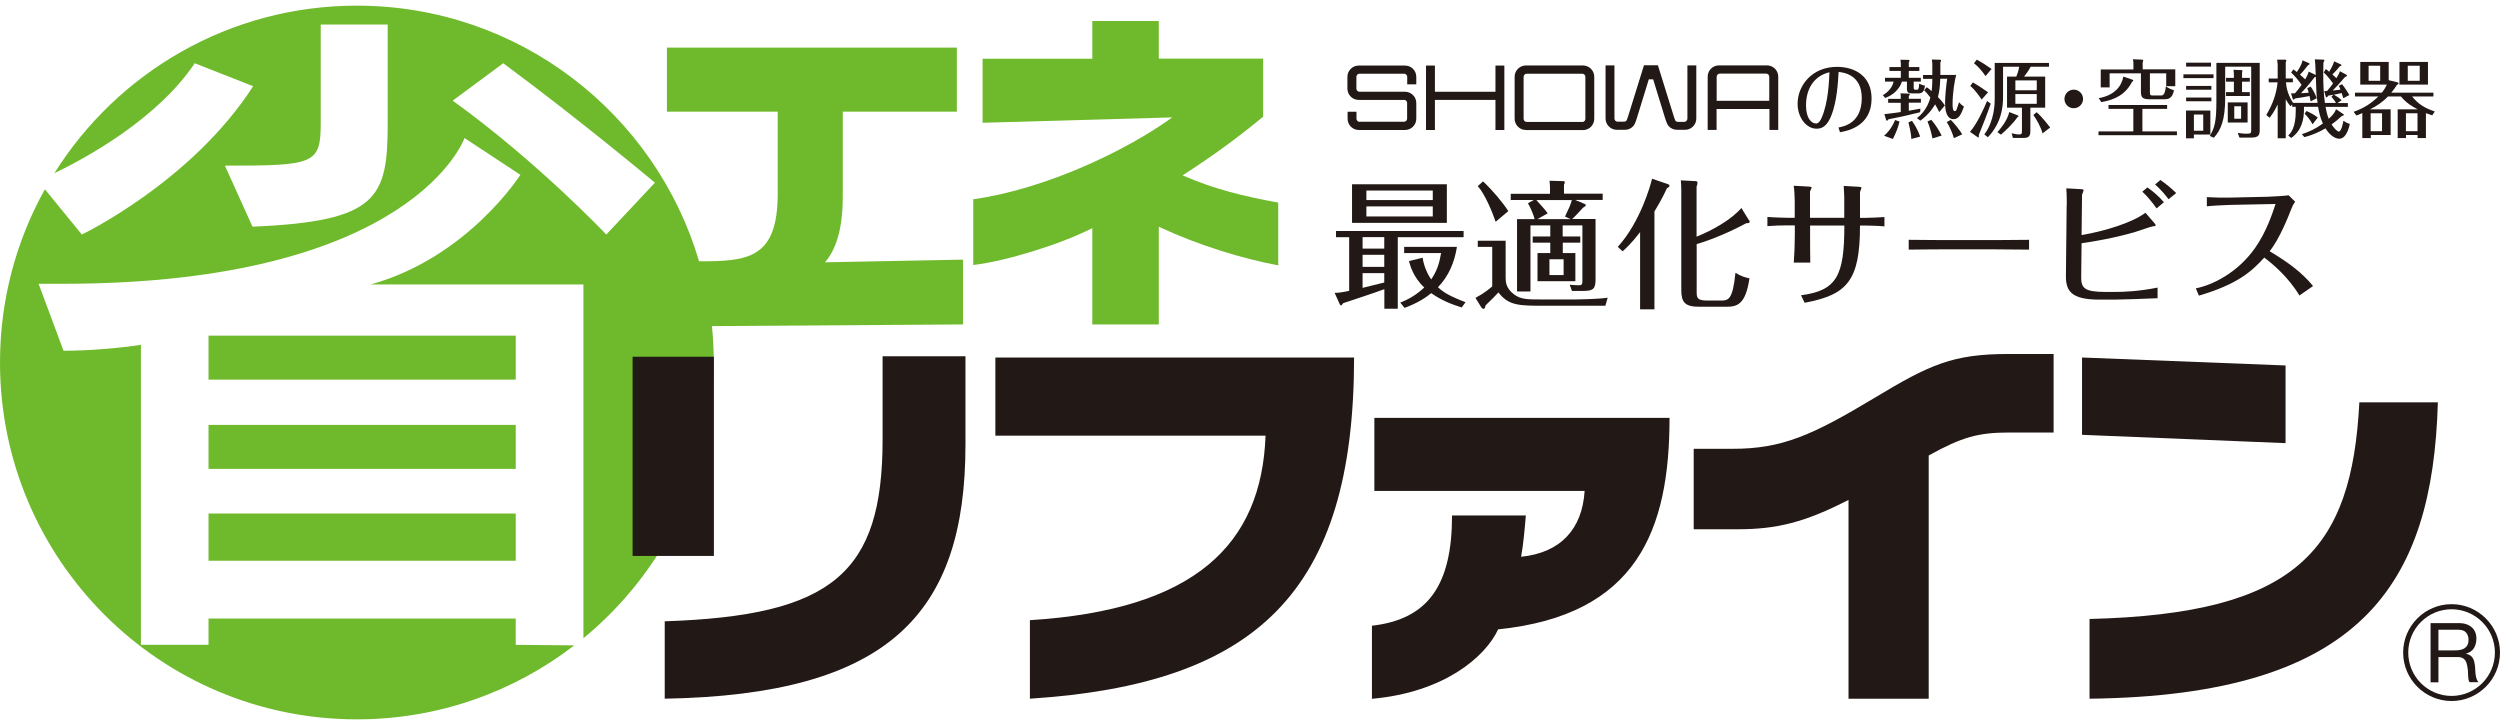
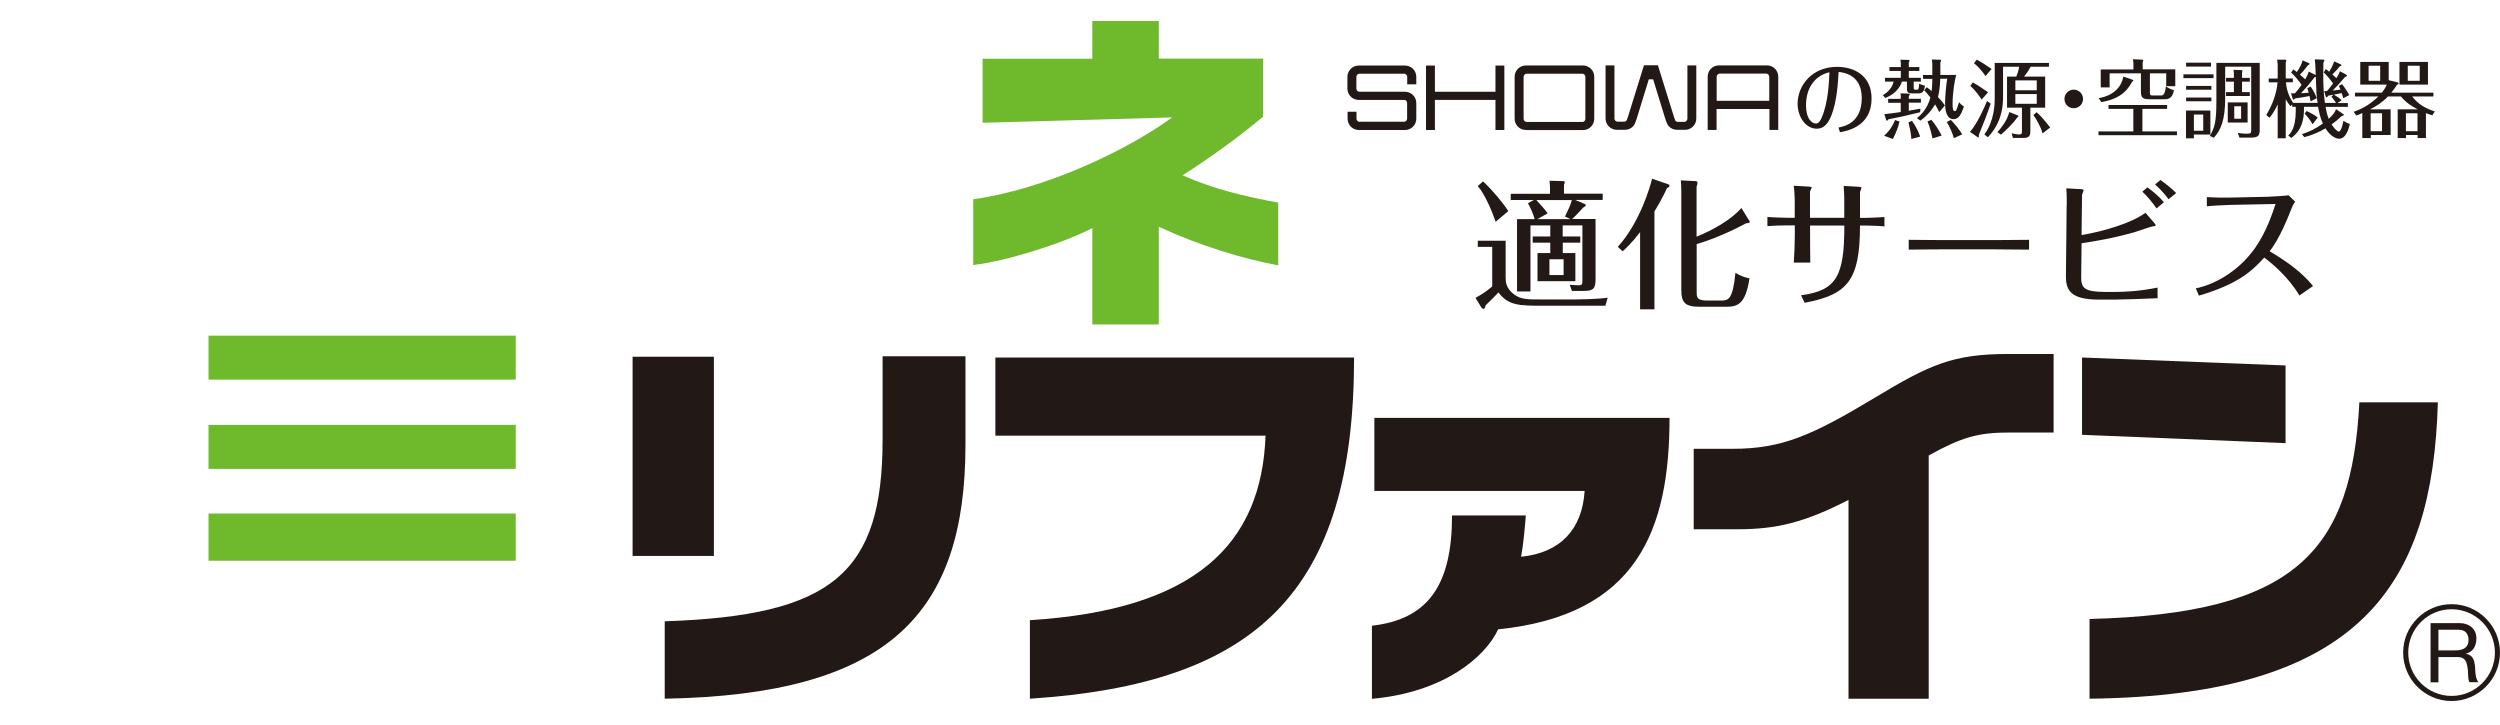
<svg xmlns="http://www.w3.org/2000/svg" id="_レイヤー_1" data-name="レイヤー 1" viewBox="0 0 270 78.29">
  <defs>
    <style>
      .cls-1 {
        fill: #221815;
      }

      .cls-2 {
        fill: #6fba2c;
      }
    </style>
  </defs>
  <path class="cls-1" d="M151.74,14.04c.67,0,1.22-.54,1.22-1.22h0v-1.69h0c0-.67-.54-1.22-1.22-1.22h-4.91c-.19,0-.34-.15-.34-.34v-1.27c0-.19.15-.34.34-.34h2.59s1.54,0,1.54,0h.68c.19,0,.34.15.34.34v.81h.98v-.81h0c0-.67-.54-1.22-1.22-1.22h-4.19s-.81,0-.81,0h0c-.67,0-1.22.55-1.22,1.22v1.27h0c0,.67.54,1.22,1.22,1.22h4.89s0-.01,0-.01c.19,0,.34.15.34.34v1.69c0,.19-.15.34-.34.34h-4.68s-.11.01-.11.01c-.19,0-.34-.15-.34-.34v-.75h-.96v.75h0c0,.67.54,1.22,1.22,1.22h.11s4.89,0,4.89,0h0Z" />
  <polygon class="cls-1" points="161.51 10.79 161.51 14.04 162.47 14.04 162.47 7.08 161.51 7.08 161.51 9.91 154.97 9.91 154.97 7.08 154.01 7.08 154.01 14.04 154.97 14.04 154.97 10.79 161.51 10.79" />
  <path class="cls-1" d="M164.8,14.04c-.67,0-1.22-.54-1.22-1.22v-4.53c0-.67.54-1.22,1.22-1.22h6.16c.67,0,1.22.55,1.22,1.22v4.54c0,.67-.54,1.22-1.22,1.22h-6.16ZM170.88,13.18c.19,0,.34-.15.34-.34h0s0-1.57,0-1.57v-2.97h0c0-.19-.15-.34-.34-.34h-5.99c-.19,0-.34.15-.34.34h0s0,1.58,0,1.58v2.95h0c0,.19.15.34.34.34h5.99Z" />
  <path class="cls-1" d="M185.39,11.77v2.26h-.96v-3.47s0-.7,0-.7v-1.58c0-.67.54-1.22,1.22-1.22h5.18c.67,0,1.22.54,1.22,1.22v5.75s-.95,0-.95,0v-2.26h-5.7ZM191.08,10.9v-2.61h0c0-.19-.15-.34-.34-.34h-5c-.19,0-.34.15-.34.34h0s0,1.57,0,1.57v1.03h5.69Z" />
  <path class="cls-1" d="M179.06,7.07l1.62,5.21s.21.69.26.75c.06.08.16.13.27.13h.69c.19,0,.34-.16.34-.35h0s0-4.17,0-4.17v-1.58h.96v5.74c0,.67-.54,1.22-1.22,1.22h-.54s-.32,0-.32,0c-.37,0-.7-.16-.92-.42-.19-.21-.37-.84-.37-.84l-1.29-4.19h-.47l-1.29,4.19s-.18.63-.37.84c-.22.26-.55.42-.92.42h-.87c-.67,0-1.22-.55-1.22-1.22v-5.74h.96v5.74h0c0,.19.15.34.34.34h.46s.24,0,.24,0c.11,0,.2-.05.27-.13.05-.06.26-.75.26-.75l1.62-5.21h1.51Z" />
  <path class="cls-1" d="M198.56,13.77c.57-.11,2.51-.46,2.51-3.19,0-2.53-2-2.76-2.5-2.81-.06,1.03-.17,3.12-.76,4.64-.34.87-.78,1.49-1.6,1.49-1.19,0-2.07-1.28-2.07-2.69,0-1.99,1.57-3.99,4.25-3.99,1.95,0,3.74,1,3.74,3.43,0,3.02-2.66,3.5-3.41,3.63l-.17-.51ZM195.05,11.38c0,1.4.58,1.96,1.1,1.96.3,0,.53-.48.57-.58.74-1.64.82-4.04.86-4.96-1.71.41-2.53,1.84-2.53,3.58" />
  <path class="cls-1" d="M205.29,6.87c0-.08-.03-.3-.04-.42l.9.02c.06,0,.08.05.08.08s-.02.08-.08.17v.52h1.14v.42h-1.14v.74h1.3v.41h-.77v.63c0,.25.05.25.31.25.16,0,.26,0,.28-.65.16.07.41.18.63.21-.1.65-.27.84-.77.84h-.59c-.42,0-.59-.1-.59-.5v-.78h-.54c-.41,1.22-1.47,1.64-1.81,1.77l-.25-.3c.55-.33,1.03-.82,1.16-1.47h-.93v-.41h1.71v-.74h-1.23v-.42h1.23v-.36ZM203.48,14.66c.29-.25.81-.76,1.19-1.7l.48.17c-.17.69-.4,1.25-.72,1.88l-.95-.35ZM205.29,10.51c0-.13-.02-.33-.04-.43l.9.03c.06,0,.11,0,.11.08,0,.06-.04.1-.11.18v.3h1.31v.42h-1.31v.87c.65-.11.97-.17,1.26-.23l-.04.39c-.89.22-1.8.45-3.41.76-.06.1-.12.16-.16.16s-.08-.06-.1-.1l-.19-.61c.62-.06,1.53-.19,1.77-.23v-1h-1.36v-.42h1.36v-.16ZM206.49,13.05c.21.3.6.87.89,1.7l-.96.26c0-.28-.04-.71-.31-1.79l.38-.17ZM209.44,12.12c-.19-.43-.41-.76-.45-.85-.12.2-.58,1.03-1.59,1.76l-.37-.27c1.07-.83,1.36-1.91,1.45-2.23-.31-.41-.48-.58-.67-.78l.28-.33c.09.07.3.21.53.42.07-.6.07-1.12.07-1.32h-1v-.42h1v-1.2c0-.09-.02-.29-.05-.47l.88.02c.06,0,.12.02.12.08,0,.07-.05.14-.08.21v1.35h1.71c-.17.58-.39,1.98-.39,3.08,0,.35,0,.83.24.83.12,0,.17-.1.23-.28.04-.11.17-.47.23-.68.09.11.24.28.53.47-.3.81-.54,1.36-1.13,1.36-.91,0-.91-1.42-.91-1.76,0-.67.11-1.91.23-2.61h-.75c-.03.88-.11,1.46-.25,1.98.5.53.65.75.75.91l-.6.7ZM208.58,12.94c.4.47.81,1.07,1.12,1.7l-.99.31c-.04-.16-.2-1.05-.54-1.84l.42-.17ZM210.68,12.94c.36.36.97,1.09,1.24,1.57l-.9.41c-.13-.48-.45-1.24-.77-1.74l.43-.23Z" />
  <path class="cls-1" d="M215,11.19c-.28.84-.95,2.59-1.28,3.36,0,.27,0,.3-.07.3-.02,0-.05-.02-.07-.04l-.82-.57c.79-.89,1.56-2.65,1.84-3.33l.41.29ZM214.02,10.76c-.13-.2-.66-1.01-1.23-1.48l.28-.38c.51.29,1.26.79,1.64,1.07l-.69.78ZM214.43,8.21c-.31-.48-.81-1.05-1.24-1.38l.3-.39c.57.3,1.2.72,1.6,1.01l-.65.76ZM218.36,11.63h-1.6v-3.36h1c.06-.15.23-.53.31-1.06h-1.74v3.31c0,2.55-1.21,3.84-1.64,4.3l-.38-.3c1.09-1.46,1.12-3.34,1.12-3.85v-3.87h5.86v.41h-1.98c-.24.44-.42.69-.71,1.06h2.28v3.36h-1.6v2.49c0,.6-.17.78-.78.78h-1.11l-.13-.51c.24.06.55.13.77.13.32,0,.34-.07.34-.41v-2.48ZM215.72,14.28c.41-.48,1.06-1.25,1.28-2.18l.94.37s.07.04.07.07c0,.03-.06.08-.13.12-.45.67-1.33,1.51-1.78,1.88l-.39-.27ZM217.66,9.75h2.31v-1.07h-2.31v1.07ZM219.97,10.16h-2.31v1.05h2.31v-1.05ZM220.59,14.4c-.15-.64-.67-1.55-.99-1.98l.36-.3c.63.56,1.27,1.41,1.46,1.65l-.83.64Z" />
  <path class="cls-1" d="M224.97,10.69c0,.55-.45,1-1.01,1s-1-.45-1-1,.45-1.01,1-1.01,1.01.44,1.01,1.01" />
  <path class="cls-1" d="M231.38,14.19h3.73v.41h-8.47v-.41h3.76v-2.43h-2.68v-.42h6.33v.42h-2.67v2.43ZM230.29,8.6c.06.02.1.06.1.1,0,.06-.06.09-.12.13-.72,1.36-1.79,1.93-3.33,2.2l-.28-.43c1.77-.31,2.49-1.35,2.66-2.33l.96.33ZM234.93,7.5v1.81h-.98v-1.39h-1.76v2.04c0,.35.08.35.38.35h.87c.39,0,.45-.76.47-.98.35.26.82.4.88.41-.17.95-.69.98-1.02.98h-1.64c-.79,0-.91-.25-.91-.85v-1.95h-3.38v1.52h-.96v-1.94h3.53v-.51c0-.18,0-.32-.05-.59l1.01.04s.1.04.1.08c0,.06-.05.16-.06.2v.77h3.53Z" />
  <path class="cls-1" d="M239.06,8.44h-3.25v-.41h3.25v.41ZM238.72,11.95v2.58h-1.78v.41h-.85v-3h2.63ZM238.79,7.19h-2.69v-.42h2.69v.42ZM238.83,9.69h-2.73v-.41h2.73v.41ZM238.83,10.94h-2.73v-.41h2.73v.41ZM236.94,14.12h1.01v-1.75h-1.01v1.75ZM244.05,6.79v7.18c0,.59-.07.89-.93.89h-1.26l-.18-.51c.51.09.91.09.96.09.49,0,.49-.09.49-.42v-6.82h-2.81v3.34c0,2.44-.46,3.49-1.23,4.34l-.43-.2c.53-.89.71-1.56.71-3.75v-4.14h4.69ZM242.98,8.41v.41h-.84v1.13h.84v.42h-2.57v-.42h.85v-1.13h-.85v-.41h.85v-.28c0-.17,0-.21-.04-.59l.86.03s.1.02.1.08c0,.05-.03.19-.04.23v.53h.84ZM242.74,13.23h-2.14v-2.17h2.14v2.17ZM242.04,11.48h-.74v1.34h.74v-1.34Z" />
  <path class="cls-1" d="M247.69,7.5c.13.09.26.18.37.28.36-.54.54-.87.61-1.26l.69.29s.07.05.07.09c0,.06-.05.09-.17.15-.4.53-.65.8-.86,1.02.24.2.37.31.56.5.07-.13.29-.49.38-.84l.76.37c-.05-1.22-.05-1.36-.1-1.69l.89.03c.07,0,.15,0,.15.07,0,.06-.06.15-.11.24,0,.28-.02.6-.02,1.16,0,1.08.03,2.15.18,3.21h1.2c-.09-.16-.28-.44-.5-.66l.21-.23c-.1.02-.15.03-.55.1-.09.13-.13.18-.18.18-.05,0-.08-.06-.09-.09l-.17-.58c.12,0,.22,0,.32-.02.28-.32.45-.55.64-.82-.25-.33-.56-.76-1.01-1.18l.23-.36c.1.07.15.1.36.29.1-.17.44-.71.53-1.13l.74.34s.06.05.06.07c0,.08-.09.1-.17.12-.25.3-.54.64-.81.89.22.19.33.3.43.4.27-.44.3-.51.38-.75l.7.38s.06.04.06.08c0,.08-.08.12-.22.18-.55.65-.84.95-1.32,1.45.13-.02.72-.08.84-.1-.06-.16-.12-.31-.18-.41l.35-.18c.33.41.65.93.79,1.17l-.65.35c-.06-.19-.12-.38-.18-.56-.11.03-.65.15-.84.18.47.26.68.45.84.59l-.45.31h1.12v.41h-2.41c.04.21.15.83.34,1.29.62-.54.72-.85.79-1.04l.79.53s.06.05.06.07c0,.07-.06.09-.25.16-.46.43-.69.6-1.08.89.5.73.75.77.78.77.29,0,.47-1.01.5-1.17.27.18.42.27.69.34-.05.22-.32,1.6-1.14,1.6-.38,0-.95-.27-1.49-1.12-.69.41-1.48.75-2.28.95l-.27-.32c.85-.28,1.48-.58,2.27-1.15-.3-.66-.42-1.27-.52-1.81h-1.52v.25c0,1.11-.23,2.3-1.38,3.12l-.32-.27c.28-.27.81-.84.81-2.63v-.47h-.38v-.25l-.19.19c-.21-.26-.31-.41-.51-.75v4.21h-.87v-3.65c-.35.76-.72,1.24-.88,1.44l-.35-.3c.67-1.13,1.09-2.24,1.22-3.53h-.96v-.41h.97v-1.44c0-.19-.03-.42-.06-.6h.84c.06,0,.15,0,.15.09,0,.04-.03.12-.06.21v1.73h.77v.41h-.74c.04,1.04.55,1.91.76,2.23h2.65c-.13-.89-.14-1.11-.19-2.81-.06.02-.06.02-.13.03-.67.89-1.32,1.58-1.47,1.73.17,0,.23,0,.83-.05-.06-.24-.11-.38-.16-.49l.37-.17c.26.35.53.89.66,1.25l-.66.35c-.06-.27-.07-.35-.12-.58-.67.12-.95.18-1.56.26-.08.09-.12.13-.17.13-.05,0-.06-.03-.08-.08l-.19-.6c.06,0,.36,0,.42,0,.29-.31.49-.59.72-.92-.24-.36-.69-.93-1.13-1.33l.25-.34ZM249.76,13.42c-.26-.48-.61-.89-.86-1.14l.2-.29c.38.16.88.43,1.22.7l-.56.73Z" />
  <path class="cls-1" d="M258.89,8.88c.07.02.16.05.16.12,0,.08-.07.12-.18.17-.15.23-.26.4-.61.84h4.55v.41h-2.3c.68.86,1.41,1.27,2.45,1.62l-.28.42c-.36-.12-.5-.17-.68-.24v2.69h-.9v-.33h-1.25v.33h-.9v-3.1h2.17c-.58-.29-1.25-.7-1.82-1.39h-1.4c-.59.62-1.22,1.03-1.94,1.39h2.23v2.77h-2.14v.33h-.92v-2.7c-.28.12-.46.19-.63.27l-.31-.4c1.2-.43,1.95-.96,2.67-1.66h-2.52v-.41h2.9c.31-.39.45-.67.54-.87h-2.87v-2.45h3.07v1.97l.91.22ZM255.81,8.73h1.25v-1.63h-1.25v1.63ZM257.26,12.23h-1.23v1.94h1.23v-1.94ZM262.22,9.14h-3.08v-2.45h3.08v2.45ZM261.09,12.23h-1.25v1.94h1.25v-1.94ZM260.04,8.73h1.29v-1.63h-1.29v1.63Z" />
  <rect class="cls-2" x="22.52" y="45.89" width="33.18" height="4.75" />
  <rect class="cls-2" x="22.52" y="36.25" width="33.18" height="4.75" />
  <rect class="cls-2" x="22.52" y="55.46" width="33.18" height="5.1" />
-   <path class="cls-2" d="M104,28.04l-14.9.29c1.12-1.31,1.92-3.41,1.92-7.14v-9.13h12.32v-6.92h-31.31v6.92h11.96v8.88c0,7.05-3.29,7.28-8.49,7.28C70.79,12.26,56.03.61,38.54.61,24.76.61,12.68,7.84,5.87,18.71c3.46-1.67,11.13-5.86,15.16-11.88l6.31,2.48c-6.66,10.35-18.5,16.02-18.5,16.02l-3.99-4.89C1.76,25.98,0,32.36,0,39.15c0,21.28,17.25,38.54,38.54,38.54,8.84,0,16.98-2.98,23.48-7.99l-6.32-.06v-2.84H22.52v2.84h-7.3v-32.4c-2.27.35-5.53.64-8.36.64l-2.69-7.23h2.55c37.93,0,43.45-15.74,43.45-15.74l6.03,3.97s-5.67,8.93-16.16,11.84h22.97v38.21c8.6-7.07,14.08-17.79,14.08-29.78,0-1.33-.07-2.64-.2-3.93l27.12-.18v-7ZM41.87,13.28c0,8.08-.99,10.63-14.6,11.2l-2.98-6.59c9.64,0,10.35-.14,10.35-4.61V2.65h7.23v10.63ZM65.48,25.33s-7.44-7.87-16.59-14.46l5.46-4.04c8.44,6.24,16.38,12.9,16.38,12.9l-5.25,5.6Z" />
  <path class="cls-2" d="M117.98,24.63c-3.37,1.74-9.39,3.59-12.87,3.99v-7.1c7.83-1.09,16.6-5.29,21.49-8.84l-20.48.58v-6.92h11.85V2.27h7.18v4.06h11.27v6.27c-2.72,2.25-5.44,4.24-8.7,6.34,3.48,1.52,6.71,2.28,10.33,2.94v6.78c-3.88-.73-8.55-2.14-12.9-4.17v10.55h-7.18v-10.4Z" />
  <path class="cls-1" d="M182.92,57.17v-8.7h4.24c5.31,0,8.57-1.46,15.34-5.53,5.91-3.56,8.4-4.71,14.4-4.71h4.89v8.48h-4.71c-3.43,0-5.14.47-8.78,2.48v26.27h-8.66v-21.47c-4.76,2.44-7.75,3.17-12,3.17h-4.71Z" />
  <path class="cls-1" d="M111.23,66.98c17.87-1.12,25.02-8.19,25.45-19.93h-29.18v-8.44h38.74c0,25.37-10.54,35.26-35.01,36.85v-8.48Z" />
  <path class="cls-1" d="M95.32,38.48h8.95v9.55c0,18.3-8.31,27-32.48,27.43v-8.36c18.12-.6,23.53-5.18,23.53-19.63v-9ZM77.1,60.04h-8.78v-21.51h8.78v21.51Z" />
  <path class="cls-1" d="M246.84,47.86l-21.98-.9v-8.35l21.98.86v8.4ZM225.67,66.85c22.41-.56,28.32-7.41,29.14-23.4h8.48c-.56,19.75-8.31,31.67-37.62,32.01v-8.61Z" />
  <path class="cls-1" d="M148.16,67.58c6.04-.69,8.66-4.33,8.66-11.91h7.97c-.09,1.11-.26,3.13-.51,4.46,4.24-.43,6.6-2.96,6.86-7.11h-22.71v-7.89h31.88c0,12.08-3.47,21.3-18.51,22.84-1.37,2.96-5.83,6.81-13.63,7.5v-7.88Z" />
-   <path class="cls-1" d="M150.96,33.34h-1.45v-2.11c-.9.34-3.52,1.21-4.44,1.51-.07.09-.16.24-.24.24-.06,0-.1-.05-.15-.15l-.54-1.2c.42-.01.69-.03,1.57-.22v-5.79h-1.42v-.67h13.78v.67h-7.11v7.72ZM156.26,24.07h-10.24v-4.17h10.24v4.17ZM149.5,25.61h-2.34v1.24h2.34v-1.24ZM149.5,27.52h-2.34v1.3h2.34v-1.3ZM149.5,29.5h-2.34v1.59c.45-.12,1.72-.42,2.34-.58v-1ZM154.74,20.58h-7.17v1.03h7.17v-1.03ZM147.57,23.38h7.17v-1.09h-7.17v1.09ZM157.85,33.2c-1.08-.33-2.2-.78-3.28-1.54-.49.41-1.41,1.06-2.88,1.59l-.46-.57c.96-.37,1.81-.9,2.59-1.63-1.2-1.12-1.53-2.4-1.65-2.85l1.47-.37c.19,1.24.76,2.1.93,2.35.62-.93.87-1.68,1.07-2.85h-3.99v-.67h5.7c-.25,1.63-.9,3.19-2.05,4.36.55.52,1.2.94,2.98,1.62l-.42.57Z" />
  <path class="cls-1" d="M162.61,25.99v3.97c0,.42,0,1.15.9,1.83.74.55,1.44.55,2.88.55h3.85c.16,0,2.38-.03,3.39-.19l-.25.87h-6.57c-2.74,0-3.88,0-4.98-1.44-.46.5-.54.57-1.39,1.4-.05.25-.1.37-.21.37s-.18-.05-.27-.19l-.61-.99c.97-.51,1.59-1.05,1.81-1.24v-4.27h-1.56v-.66h3.01ZM161.53,23.95c-.36-1.05-1.15-2.98-1.93-3.85l.57-.51c1,.93,2.13,2.28,2.73,3.21l-1.37,1.15ZM170.67,25.54v.67h-1.89v1.12h1.36v3.04h-4.09v-3.04h1.38v-1.12h-1.9v-.67h1.9v-1.2h-2.14v7.14h-1.45v-7.81h1.9c-.13-.52-.42-1.18-.72-1.72l.63-.35h-2.49v-.67h4.24v-.66c0-.13,0-.24-.05-.75l1.44.04c.12,0,.21.03.21.12,0,.06-.03.16-.09.27v.97h4.18v.67h-2.98l1,.42c.06.03.16.08.16.13,0,.1-.12.19-.31.3-.14.15-.81.91-1.17,1.21h2.53v6.48c0,1-.18,1.29-1.29,1.29h-1.26l-.24-.67c.36.04.78.06.96.06.41,0,.41-.12.41-.64v-5.83h-2.13v1.2h1.89ZM165.92,21.6c.73.81.91,1,1.23,1.44l-1.12.63h3.6l-.61-.28c.43-.9.6-1.26.74-1.78h-3.82ZM168.87,28h-1.53v1.71h1.53v-1.71Z" />
  <path class="cls-1" d="M178.67,33.41h-1.54v-8.34c-.97,1.27-1.59,1.8-1.89,2.07l-.52-.48c2.41-2.64,3.55-6.66,3.7-7.36l1.74.6s.15.06.15.15c0,.14-.15.21-.28.27-.16.36-.54,1.18-1.35,2.52v10.57ZM188.89,23.76s.08.12.08.2c0,.12-.17.15-.38.15-2.59,1.39-4.72,2.08-5.35,2.25v5.07c0,.72,0,1.03,1.18,1.03h1.39c.82,0,1.32,0,1.62-3,.52.35,1.12.53,1.51.6-.41,2.86-1.36,3.07-2.5,3.07h-2.91c-1.54,0-1.95-.46-1.95-1.81v-10.72c0-.45-.03-.87-.05-1.12l1.56.08c.12,0,.24.03.24.19,0,.09-.04.24-.1.41v5.4c1.66-.66,3.76-1.83,4.84-3.1l.81,1.32Z" />
  <path class="cls-1" d="M193.83,24.34h-.82c-.72,0-1.42.03-2.13.08v-.99c.68.06,1.98.09,2.13.09h.82v-1.89c0-.32-.05-1.29-.11-1.57l1.63.09c.08,0,.31.03.31.1,0,.06-.16.36-.18.44v2.83h3.7v-2.17s-.02-.76-.06-1.27l1.59.09c.09,0,.33.02.33.1,0,.08-.16.42-.16.5v2.76h.54c.7,0,1.41-.05,2.1-.09v1.01c-.52-.06-1.81-.09-2.04-.09h-.6c0,5.95-1.36,7.47-5.98,8.34l-.39-.81c3.87-.51,4.68-2.11,4.68-7.53h-3.7v1.11c0,.3,0,2.01.02,2.89h-1.78c.06-.79.11-2.11.11-2.92v-1.08Z" />
  <path class="cls-1" d="M206.14,25.9c.93.01,2.67.03,3.67.03h5.64c1.12,0,2.59-.02,3.69-.03v1.06c-.45-.01-2.79-.03-3.67-.03h-5.64c-.16,0-1.75,0-3.69.03v-1.06Z" />
  <path class="cls-1" d="M223.21,22.17c0-.21.01-1.14-.05-1.83l1.59.09c.07,0,.28.02.28.1,0,.08-.15.42-.17.51l-.05,4.35c2.46-.42,5.44-1.32,6.9-2.41l.97,1.12c.06.06.13.17.13.24s-.13.09-.19.09c-.3.01-1.74.55-2.07.64-2.34.67-4.32.99-5.74,1.2l-.04,3.61c-.02,1.23.33,1.65,2.65,1.65h.97c.99,0,2.59-.06,4.63-.47v1.15c-1.02.06-4.33.15-4.69.15h-1.6c-3.03,0-3.63-.93-3.61-2.58l.08-7.63ZM232.91,22.51c-.42-.6-1-1.32-1.54-1.81l.55-.46c.66.46,1.26.99,1.78,1.6l-.79.67ZM234.2,21.51c-.27-.36-.78-1-1.45-1.59l.57-.48c.61.42,1.2.9,1.71,1.41l-.82.66Z" />
  <path class="cls-1" d="M248.33,31.9c-1.21-2.01-2.91-3.42-3.79-4.08-1.38,1.5-2.82,2.85-7.06,4.11l-.33-.79c1.78-.34,4.53-1.68,6.42-4.39,1.2-1.72,1.84-3.66,2.19-4.72l-4.92.1c-.45.01-2.02.09-2.5.15v-.99c1.15.06,1.48.06,2.47.05l4.08-.09c.46-.02,1.87-.09,2.28-.16l.71.7c-.23.3-.32.53-.39.71-.32.81-1.27,3.27-2.37,4.63,2.16,1.3,3.52,2.34,4.69,3.76l-1.47,1.02Z" />
  <path class="cls-1" d="M265.51,67.29c.61,0,1.08.15,1.43.45.34.3.51.71.51,1.23,0,.39-.09.73-.26,1.02-.18.29-.46.49-.85.6v.02c.19.04.34.1.45.18.12.08.21.18.28.3.07.12.12.25.15.39.03.14.06.29.08.45.01.16.02.31.03.47,0,.16.02.32.04.47.02.16.06.3.1.44.05.14.11.26.2.37h-.95c-.06-.07-.1-.16-.12-.27-.02-.11-.03-.24-.04-.38,0-.14-.01-.29-.02-.45,0-.16-.02-.32-.05-.47-.02-.16-.05-.3-.09-.44-.04-.14-.09-.26-.17-.37-.08-.1-.18-.19-.3-.25-.12-.06-.29-.09-.5-.09h-2.08v2.73h-.85v-6.39h3ZM265.69,70.19c.18-.03.34-.09.47-.17.13-.09.24-.2.32-.35.08-.15.12-.34.12-.57,0-.32-.09-.58-.27-.79s-.47-.3-.87-.3h-2.11v2.23h1.77c.2,0,.38-.01.56-.04" />
  <path class="cls-1" d="M264.77,75.71c-2.88,0-5.23-2.35-5.23-5.23s2.35-5.23,5.23-5.23,5.23,2.35,5.23,5.23-2.35,5.23-5.23,5.23M264.77,65.8c-2.58,0-4.68,2.1-4.68,4.68s2.1,4.68,4.68,4.68,4.68-2.1,4.68-4.68-2.1-4.68-4.68-4.68" />
</svg>